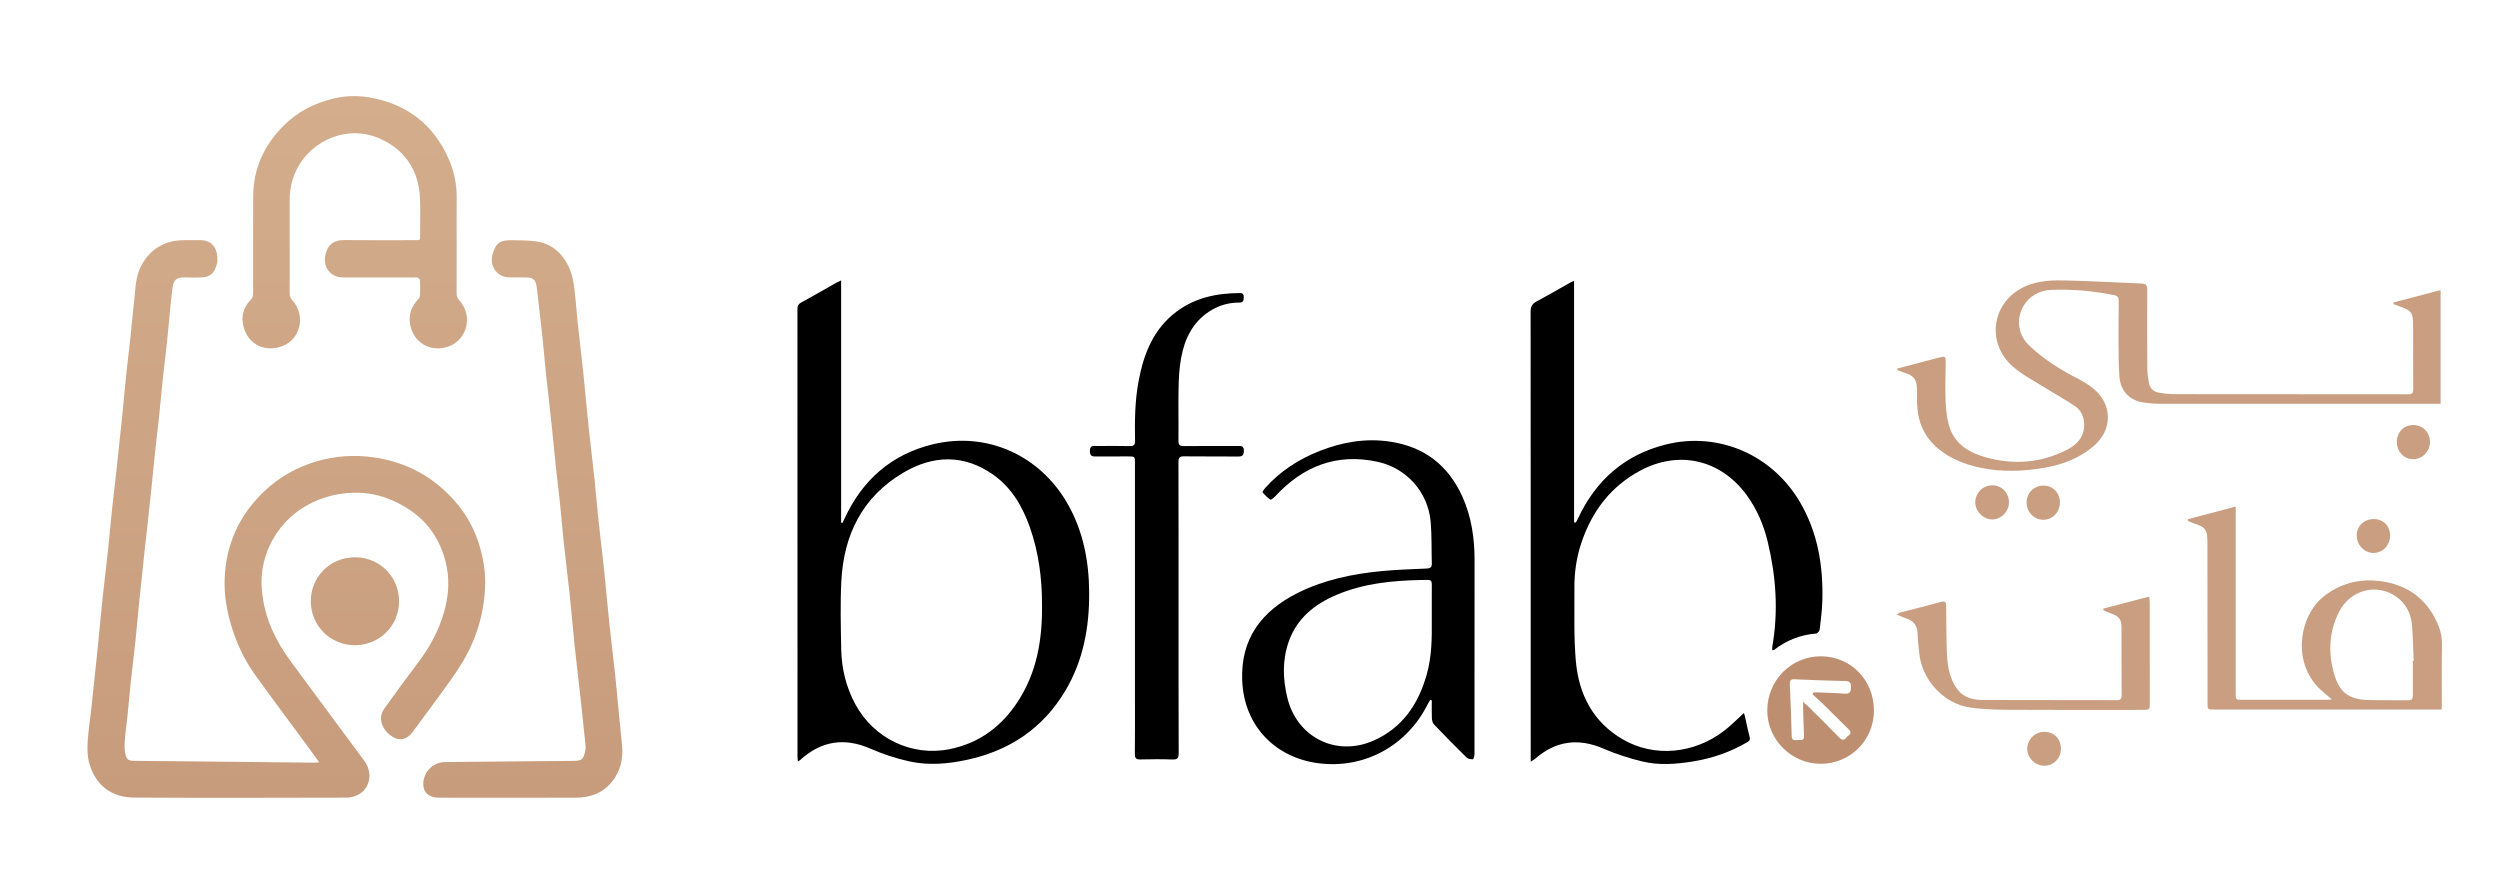
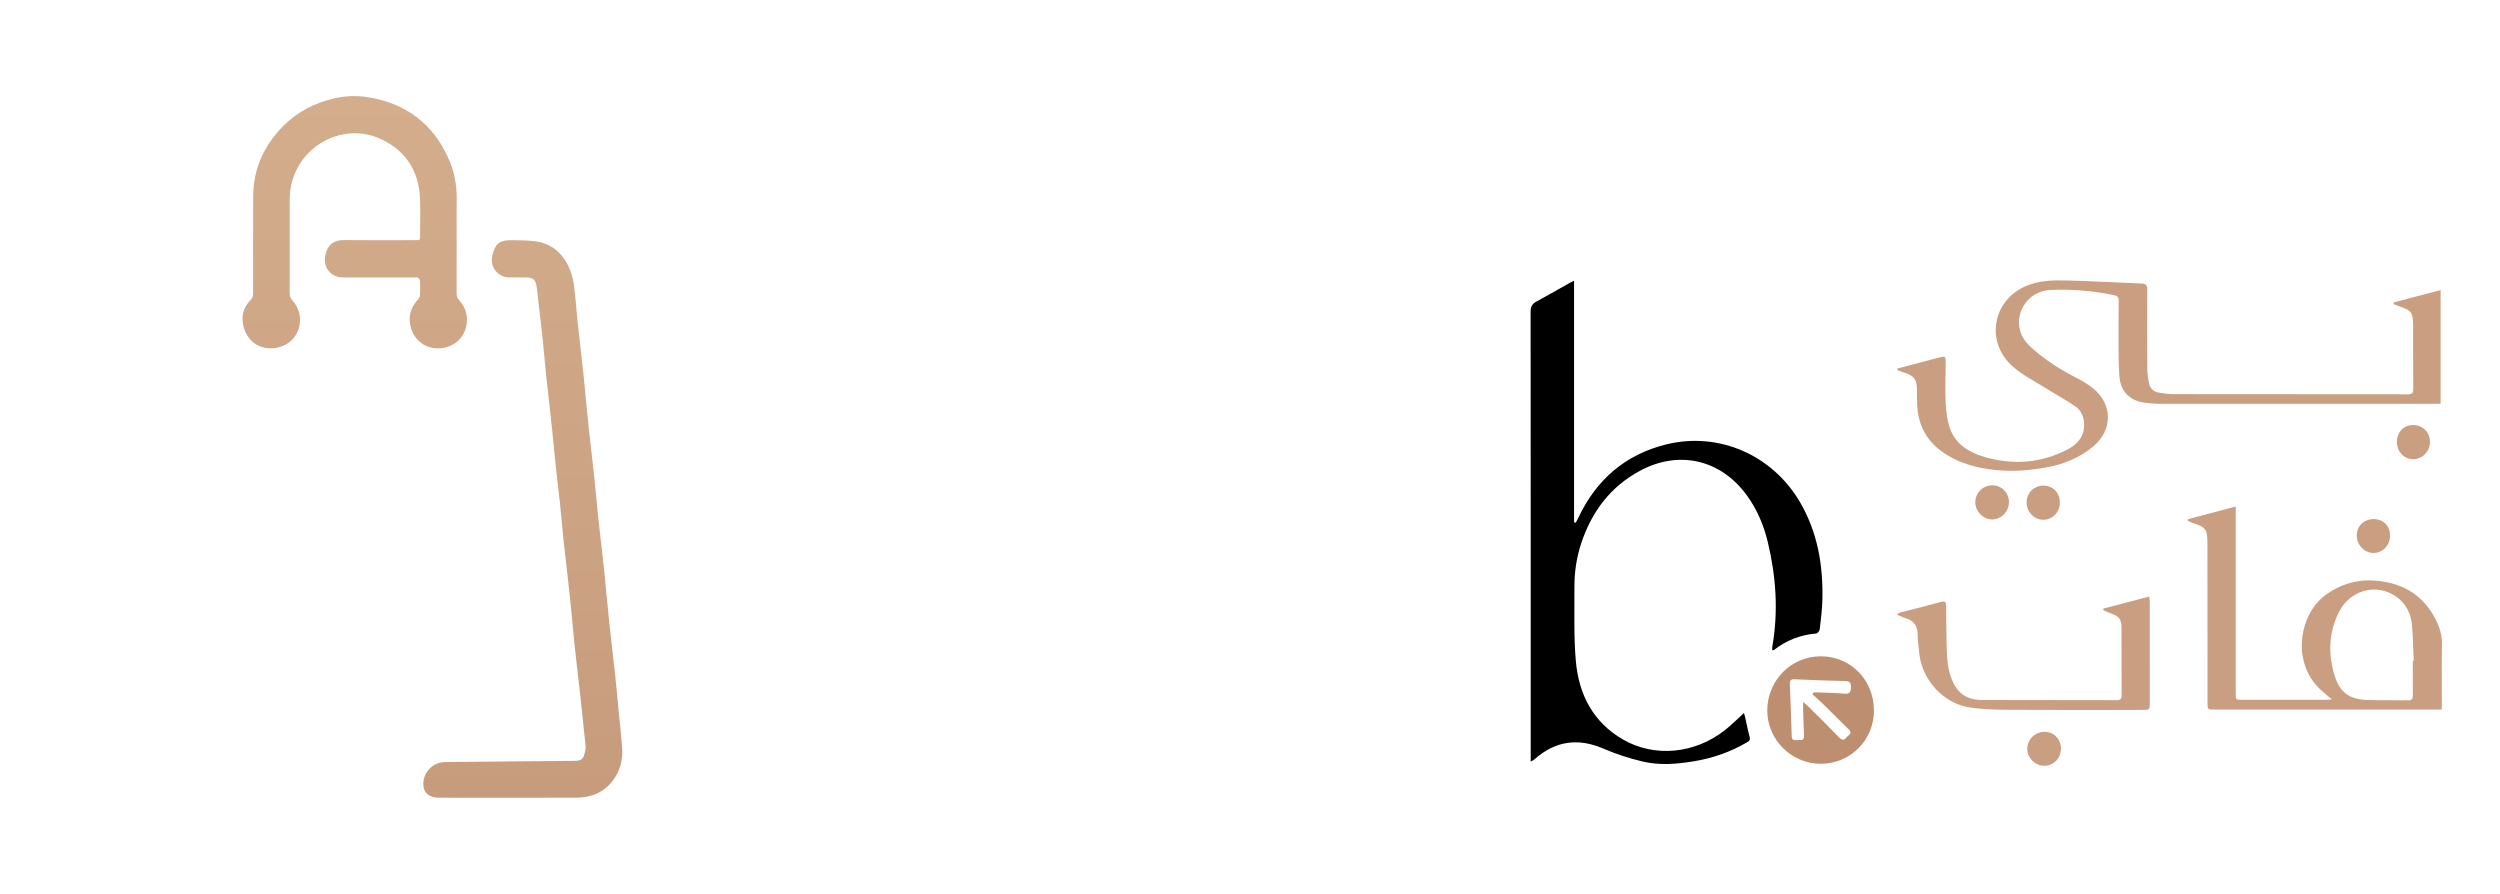
<svg xmlns="http://www.w3.org/2000/svg" width="165" height="59" viewBox="0 0 165 59" fill="none">
-   <path d="M21.073 50.316C20.818 49.965 20.603 49.664 20.383 49.365C19.208 47.769 18.017 46.183 16.86 44.573C16.119 43.54 15.58 42.401 15.228 41.173C14.952 40.211 14.792 39.236 14.826 38.234C14.906 35.934 15.784 33.992 17.456 32.41C18.443 31.476 19.603 30.827 20.9 30.447C22.144 30.083 23.415 30.002 24.706 30.191C26.821 30.502 28.583 31.453 29.996 33.047C30.836 33.995 31.413 35.089 31.732 36.319C31.922 37.05 32.039 37.788 32.022 38.542C31.977 40.489 31.422 42.293 30.386 43.928C29.723 44.973 28.958 45.954 28.233 46.96C27.901 47.42 27.558 47.873 27.219 48.328C26.826 48.856 26.317 48.936 25.787 48.547C25.425 48.28 25.188 47.914 25.147 47.476C25.126 47.256 25.212 46.981 25.343 46.797C26.076 45.765 26.829 44.747 27.591 43.735C28.339 42.743 28.934 41.675 29.284 40.482C29.571 39.498 29.683 38.482 29.495 37.477C29.104 35.376 27.881 33.903 25.931 33.04C25.101 32.673 24.22 32.493 23.312 32.52C20.822 32.593 18.492 33.987 17.581 36.546C17.289 37.364 17.205 38.218 17.298 39.098C17.48 40.828 18.197 42.317 19.219 43.692C20.829 45.857 22.42 48.038 24.035 50.2C24.676 51.059 24.377 52.108 23.593 52.477C23.379 52.578 23.126 52.642 22.89 52.643C18.212 52.652 13.534 52.669 8.857 52.639C7.484 52.631 6.411 51.965 5.936 50.525C5.703 49.821 5.77 49.092 5.835 48.37C5.877 47.909 5.953 47.453 6.003 46.993C6.145 45.683 6.285 44.373 6.419 43.063C6.536 41.908 6.637 40.752 6.758 39.598C6.88 38.444 7.023 37.293 7.147 36.139C7.233 35.341 7.297 34.541 7.381 33.742C7.47 32.901 7.571 32.06 7.665 31.22C7.708 30.838 7.749 30.456 7.789 30.074C7.892 29.111 7.996 28.149 8.094 27.185C8.176 26.378 8.242 25.569 8.326 24.762C8.414 23.929 8.519 23.098 8.609 22.265C8.693 21.485 8.754 20.701 8.848 19.922C8.948 19.087 8.926 18.228 9.362 17.46C9.947 16.43 10.833 15.905 12.005 15.855C12.398 15.837 12.792 15.86 13.185 15.849C14.092 15.826 14.387 16.535 14.347 17.22C14.337 17.39 14.276 17.561 14.213 17.721C14.053 18.129 13.722 18.297 13.306 18.31C12.948 18.322 12.589 18.322 12.231 18.311C11.613 18.291 11.448 18.477 11.373 19.087C11.234 20.23 11.148 21.38 11.029 22.525C10.944 23.349 10.833 24.171 10.745 24.995C10.66 25.793 10.596 26.594 10.511 27.392C10.423 28.234 10.318 29.074 10.228 29.916C10.144 30.696 10.073 31.478 9.991 32.259C9.901 33.118 9.807 33.977 9.713 34.836C9.669 35.234 9.62 35.633 9.578 36.032C9.439 37.333 9.3 38.635 9.166 39.936C9.084 40.744 9.019 41.552 8.934 42.359C8.846 43.192 8.738 44.023 8.649 44.856C8.565 45.645 8.496 46.436 8.415 47.226C8.363 47.738 8.284 48.248 8.248 48.761C8.224 49.097 8.202 49.448 8.276 49.769C8.366 50.162 8.494 50.212 8.903 50.217C10.18 50.23 11.456 50.239 12.732 50.252C15.39 50.28 18.048 50.309 20.706 50.335C20.804 50.336 20.905 50.325 21.073 50.316Z" fill="url(#paint0_linear_14881_18224)" />
  <path d="M33.569 52.65C32.021 52.65 30.474 52.653 28.926 52.648C28.369 52.646 27.998 52.352 27.947 51.896C27.853 51.053 28.512 50.307 29.361 50.297C30.891 50.281 32.421 50.266 33.951 50.251C35.262 50.239 36.573 50.224 37.885 50.218C38.425 50.215 38.517 50.087 38.634 49.514C38.669 49.34 38.639 49.148 38.621 48.966C38.526 48.029 38.427 47.092 38.325 46.156C38.239 45.367 38.147 44.578 38.057 43.79C38.012 43.391 37.964 42.992 37.924 42.593C37.81 41.438 37.706 40.283 37.585 39.128C37.465 37.992 37.322 36.858 37.201 35.721C37.112 34.889 37.047 34.053 36.959 33.22C36.876 32.422 36.773 31.626 36.688 30.828C36.599 29.995 36.525 29.16 36.437 28.328C36.354 27.53 36.264 26.732 36.176 25.934C36.134 25.553 36.084 25.172 36.046 24.79C35.964 23.956 35.893 23.122 35.805 22.289C35.722 21.491 35.624 20.694 35.532 19.897C35.492 19.542 35.464 19.185 35.403 18.832C35.342 18.474 35.157 18.323 34.792 18.314C34.407 18.304 34.022 18.311 33.638 18.31C32.839 18.307 32.299 17.608 32.499 16.831C32.695 16.069 32.981 15.84 33.777 15.851C34.299 15.859 34.826 15.86 35.343 15.927C36.337 16.055 37.042 16.632 37.485 17.504C37.678 17.885 37.805 18.318 37.867 18.742C37.986 19.552 38.032 20.373 38.117 21.189C38.2 21.988 38.294 22.784 38.383 23.582C38.427 23.972 38.475 24.362 38.514 24.752C38.629 25.916 38.733 27.08 38.856 28.243C38.976 29.379 39.118 30.513 39.24 31.65C39.329 32.482 39.395 33.317 39.482 34.151C39.564 34.94 39.66 35.728 39.75 36.517C39.794 36.907 39.841 37.297 39.88 37.687C39.995 38.851 40.098 40.015 40.221 41.178C40.341 42.314 40.484 43.448 40.606 44.584C40.695 45.417 40.764 46.252 40.845 47.085C40.916 47.824 41.005 48.56 41.061 49.3C41.123 50.118 40.94 50.88 40.432 51.54C39.82 52.337 38.975 52.644 38.001 52.647C36.524 52.654 35.046 52.65 33.569 52.65Z" fill="url(#paint1_linear_14881_18224)" />
  <path d="M30.14 15.987C30.14 17.115 30.142 18.243 30.137 19.37C30.136 19.547 30.178 19.677 30.304 19.812C31.288 20.866 30.805 22.595 29.399 22.933C28.316 23.193 27.334 22.591 27.088 21.508C26.933 20.825 27.133 20.256 27.596 19.756C27.657 19.69 27.717 19.596 27.721 19.513C27.735 19.172 27.736 18.83 27.719 18.49C27.717 18.429 27.622 18.353 27.554 18.318C27.498 18.289 27.417 18.311 27.347 18.311C25.781 18.311 24.217 18.311 22.651 18.311C21.792 18.311 21.275 17.598 21.49 16.765C21.652 16.136 22.032 15.837 22.721 15.845C24.251 15.862 25.781 15.85 27.311 15.85C27.79 15.85 27.726 15.87 27.727 15.42C27.729 14.66 27.753 13.898 27.723 13.139C27.649 11.338 26.837 9.99 25.192 9.202C23.047 8.174 20.54 9.186 19.546 11.257C19.256 11.862 19.119 12.504 19.12 13.179C19.125 15.242 19.125 17.306 19.119 19.369C19.118 19.557 19.171 19.692 19.301 19.831C20.226 20.825 19.85 22.591 18.351 22.933C17.067 23.226 16.089 22.373 16.009 21.146C15.977 20.646 16.162 20.181 16.527 19.817C16.664 19.68 16.706 19.538 16.705 19.351C16.703 17.218 16.701 15.084 16.711 12.951C16.719 11.119 17.433 9.583 18.714 8.298C19.625 7.384 20.73 6.817 21.975 6.512C22.749 6.322 23.553 6.293 24.316 6.419C26.794 6.83 28.601 8.177 29.621 10.507C29.99 11.348 30.156 12.231 30.142 13.153C30.129 14.097 30.14 15.042 30.14 15.987Z" fill="url(#paint2_linear_14881_18224)" />
-   <path d="M23.414 42.586C21.81 42.572 20.522 41.321 20.513 39.691C20.505 38.105 21.758 36.782 23.423 36.781C25.088 36.78 26.344 38.098 26.338 39.687C26.331 41.321 25.036 42.583 23.414 42.586Z" fill="url(#paint3_linear_14881_18224)" />
-   <path d="M55.514 18.506C55.514 23.885 55.514 29.189 55.514 34.492C55.545 34.499 55.575 34.507 55.605 34.514C55.657 34.404 55.709 34.293 55.76 34.182C56.94 31.656 58.859 29.977 61.574 29.322C65.118 28.467 68.613 30.033 70.444 33.218C71.49 35.036 71.871 37.023 71.885 39.093C71.902 41.39 71.5 43.594 70.309 45.593C68.841 48.055 66.656 49.526 63.875 50.137C62.584 50.421 61.273 50.536 59.978 50.243C59.123 50.05 58.273 49.773 57.471 49.42C55.725 48.652 54.184 48.898 52.79 50.18C52.767 50.202 52.734 50.211 52.656 50.252C52.648 50.127 52.635 50.027 52.635 49.928C52.634 40.082 52.635 30.235 52.631 20.388C52.631 20.193 52.679 20.076 52.863 19.976C53.657 19.543 54.441 19.088 55.229 18.643C55.293 18.607 55.361 18.578 55.514 18.506ZM68.772 39.807C68.771 38.236 68.568 36.476 67.964 34.781C67.479 33.419 66.77 32.196 65.571 31.345C63.626 29.963 61.584 30.032 59.604 31.206C56.912 32.801 55.683 35.307 55.528 38.361C55.452 39.852 55.493 41.35 55.52 42.845C55.544 44.115 55.836 45.328 56.439 46.457C57.66 48.74 60.18 49.953 62.692 49.441C64.622 49.047 66.09 47.957 67.159 46.328C68.414 44.415 68.811 42.273 68.772 39.807Z" fill="black" />
  <path d="M101.027 50.27C101.027 50.084 101.027 49.979 101.027 49.874C101.027 40.104 101.029 30.334 101.02 20.565C101.019 20.232 101.127 20.05 101.412 19.897C102.152 19.501 102.877 19.078 103.609 18.665C103.673 18.629 103.741 18.601 103.888 18.529C103.888 23.88 103.888 29.175 103.888 34.471C103.926 34.479 103.965 34.486 104.004 34.494C104.055 34.395 104.11 34.299 104.157 34.199C105.339 31.675 107.255 30.002 109.967 29.332C113.422 28.478 116.948 30.013 118.778 33.106C119.967 35.116 120.335 37.321 120.276 39.617C120.259 40.259 120.178 40.9 120.101 41.539C120.089 41.642 119.955 41.806 119.867 41.813C118.824 41.896 117.898 42.263 117.075 42.904C117.061 42.915 117.034 42.908 116.97 42.912C116.97 42.831 116.958 42.751 116.972 42.675C117.382 40.347 117.219 38.041 116.67 35.759C116.403 34.65 115.96 33.607 115.28 32.677C113.566 30.332 110.821 29.692 108.26 31.06C106.314 32.099 105.078 33.735 104.379 35.801C104.051 36.771 103.905 37.775 103.911 38.795C103.92 40.41 103.865 42.033 104.006 43.637C104.2 45.831 105.141 47.666 107.119 48.808C109.199 50.01 111.844 49.757 113.842 48.193C114.276 47.852 114.664 47.454 115.102 47.056C115.124 47.133 115.149 47.206 115.166 47.282C115.267 47.727 115.352 48.176 115.472 48.616C115.523 48.804 115.479 48.891 115.32 48.983C114.215 49.632 113.026 50.046 111.767 50.25C110.642 50.434 109.499 50.526 108.382 50.254C107.519 50.044 106.66 49.77 105.845 49.417C104.164 48.687 102.663 48.891 101.292 50.102C101.239 50.149 101.17 50.181 101.027 50.27Z" fill="black" />
-   <path d="M94.393 46.187C94.338 46.284 94.279 46.379 94.229 46.479C92.853 49.224 90.05 50.771 86.999 50.371C84.212 50.005 82.113 47.961 81.986 44.923C81.871 42.158 83.268 40.325 85.647 39.135C87.379 38.27 89.245 37.883 91.153 37.695C92.151 37.596 93.157 37.572 94.159 37.523C94.381 37.513 94.508 37.456 94.5 37.203C94.473 36.288 94.502 35.368 94.425 34.456C94.264 32.503 92.848 30.899 90.934 30.481C88.227 29.889 86.002 30.767 84.158 32.764C84.071 32.858 83.885 33.003 83.844 32.975C83.65 32.844 83.48 32.671 83.327 32.491C83.306 32.465 83.412 32.308 83.481 32.23C84.481 31.108 85.705 30.307 87.096 29.763C88.59 29.179 90.13 28.904 91.743 29.148C93.999 29.488 95.584 30.706 96.516 32.775C97.113 34.1 97.321 35.508 97.321 36.952C97.32 41.23 97.321 45.509 97.316 49.788C97.316 49.902 97.25 50.11 97.207 50.111C97.07 50.117 96.888 50.09 96.797 50C96.066 49.281 95.346 48.549 94.638 47.807C94.547 47.712 94.51 47.535 94.504 47.393C94.486 47.003 94.498 46.611 94.498 46.221C94.463 46.209 94.428 46.198 94.393 46.187ZM94.498 41.054C94.498 40.269 94.501 39.646 94.498 39.025C94.494 38.195 94.599 38.263 93.745 38.281C91.849 38.32 89.976 38.513 88.207 39.263C86.757 39.878 85.597 40.808 85.056 42.348C84.624 43.58 84.661 44.83 84.974 46.087C85.621 48.681 88.203 49.962 90.653 48.88C92.566 48.035 93.608 46.474 94.161 44.528C94.499 43.337 94.506 42.114 94.498 41.054Z" fill="black" />
-   <path d="M77.785 40.146C77.785 43.333 77.781 46.52 77.793 49.707C77.794 50.041 77.703 50.138 77.37 50.126C76.673 50.1 75.973 50.105 75.275 50.124C74.989 50.131 74.898 50.046 74.901 49.755C74.915 48.478 74.907 47.201 74.907 45.923C74.907 40.804 74.907 35.686 74.907 30.567C74.907 30.124 74.907 30.124 74.458 30.124C73.771 30.125 73.083 30.122 72.395 30.126C72.143 30.128 71.933 30.151 71.932 29.77C71.931 29.366 72.176 29.436 72.407 29.436C73.127 29.435 73.848 29.424 74.568 29.442C74.848 29.448 74.917 29.349 74.912 29.084C74.886 27.74 74.906 26.398 75.162 25.072C75.503 23.304 76.148 21.696 77.645 20.572C78.885 19.641 80.32 19.345 81.838 19.343C82.051 19.342 82.087 19.45 82.088 19.631C82.089 19.837 82.041 19.971 81.803 19.971C81.239 19.969 80.697 20.083 80.192 20.339C79.03 20.927 78.372 21.923 78.061 23.139C77.89 23.808 77.818 24.514 77.796 25.206C77.755 26.493 77.793 27.782 77.778 29.069C77.775 29.352 77.844 29.447 78.14 29.443C79.329 29.426 80.519 29.439 81.708 29.434C81.941 29.432 82.102 29.438 82.095 29.756C82.087 30.042 82.004 30.134 81.718 30.131C80.528 30.118 79.338 30.135 78.149 30.119C77.858 30.115 77.778 30.2 77.778 30.487C77.788 33.707 77.784 36.926 77.785 40.146Z" fill="black" />
  <path d="M125.224 24.325C125.713 24.195 126.202 24.064 126.692 23.936C127.123 23.823 127.558 23.717 127.989 23.598C128.373 23.491 128.415 23.509 128.415 23.899C128.415 24.783 128.37 25.669 128.413 26.55C128.443 27.14 128.506 27.757 128.708 28.305C129.099 29.366 130.009 29.887 131.042 30.178C132.891 30.698 134.694 30.566 136.418 29.686C137.113 29.331 137.583 28.813 137.553 27.966C137.536 27.484 137.342 27.073 136.962 26.812C136.345 26.388 135.679 26.034 135.044 25.634C134.299 25.165 133.491 24.761 132.839 24.184C131.023 22.579 131.487 19.849 133.698 18.885C134.558 18.51 135.488 18.489 136.402 18.511C138.049 18.55 139.695 18.651 141.341 18.712C141.646 18.723 141.721 18.844 141.719 19.132C141.709 20.868 141.711 22.604 141.723 24.34C141.726 24.663 141.771 24.992 141.838 25.309C141.907 25.633 142.132 25.851 142.46 25.91C142.791 25.969 143.129 26.013 143.465 26.014C148.617 26.021 153.77 26.017 158.923 26.024C159.199 26.025 159.276 25.941 159.274 25.672C159.262 24.286 159.272 22.899 159.266 21.512C159.262 20.615 159.173 20.499 158.341 20.21C158.221 20.169 158.104 20.12 157.985 20.074C157.981 20.037 157.976 20.001 157.972 19.964C158.997 19.695 160.022 19.425 161.08 19.147C161.08 21.671 161.08 24.142 161.08 26.652C160.954 26.652 160.847 26.652 160.741 26.652C154.683 26.652 148.624 26.654 142.565 26.649C142.207 26.649 141.845 26.622 141.49 26.569C140.549 26.427 139.957 25.814 139.884 24.86C139.828 24.143 139.827 23.421 139.822 22.701C139.815 21.752 139.827 20.802 139.836 19.852C139.838 19.649 139.777 19.533 139.558 19.486C138.162 19.192 136.75 19.077 135.328 19.136C133.777 19.2 132.793 20.813 133.467 22.191C133.598 22.457 133.808 22.701 134.029 22.904C134.951 23.751 136.002 24.409 137.115 24.977C137.473 25.16 137.821 25.375 138.134 25.625C139.444 26.676 139.448 28.381 138.158 29.463C137.247 30.227 136.177 30.649 135.026 30.856C133.598 31.113 132.16 31.17 130.729 30.875C129.703 30.663 128.743 30.288 127.924 29.613C127.007 28.857 126.58 27.863 126.53 26.694C126.516 26.356 126.526 26.017 126.519 25.679C126.505 25.041 126.325 24.803 125.719 24.605C125.556 24.552 125.394 24.494 125.231 24.437C125.229 24.4 125.226 24.362 125.224 24.325Z" fill="#C99E81" />
  <path d="M161.147 46.828C160.997 46.828 160.879 46.828 160.761 46.828C155.883 46.828 151.005 46.828 146.127 46.828C145.697 46.828 145.697 46.827 145.697 46.402C145.696 42.888 145.697 39.374 145.69 35.86C145.688 34.919 145.581 34.794 144.694 34.507C144.59 34.474 144.494 34.413 144.395 34.364C144.397 34.332 144.4 34.3 144.402 34.267C145.433 33.994 146.463 33.721 147.558 33.431C147.558 33.623 147.558 33.749 147.558 33.876C147.558 37.837 147.558 41.798 147.558 45.76C147.558 46.188 147.558 46.189 147.991 46.189C149.825 46.189 151.658 46.189 153.491 46.189C153.594 46.189 153.697 46.176 153.902 46.161C153.665 45.959 153.507 45.82 153.344 45.686C151.169 43.893 151.716 40.604 153.436 39.308C154.458 38.538 155.624 38.211 156.881 38.331C158.681 38.502 160.05 39.363 160.831 41.043C161.052 41.52 161.181 42.014 161.17 42.555C161.145 43.886 161.162 45.218 161.16 46.549C161.162 46.623 161.154 46.698 161.147 46.828ZM159.245 43.621C159.264 43.621 159.285 43.621 159.304 43.62C159.27 42.847 159.258 42.071 159.196 41.3C159.133 40.517 158.813 39.847 158.154 39.381C156.855 38.462 155.095 38.931 154.358 40.416C153.714 41.714 153.65 43.078 154.045 44.461C154.397 45.691 155.011 46.164 156.287 46.2C157.17 46.224 158.054 46.209 158.937 46.22C159.164 46.224 159.249 46.134 159.247 45.911C159.241 45.148 159.245 44.385 159.245 43.621Z" fill="#C99E81" />
  <path d="M125.185 40.558C125.323 40.476 125.364 40.438 125.411 40.426C126.308 40.194 127.209 39.977 128.101 39.728C128.398 39.645 128.445 39.768 128.447 40.006C128.454 40.836 128.455 41.666 128.476 42.495C128.494 43.234 128.503 43.972 128.763 44.689C129.141 45.735 129.744 46.197 130.867 46.2C133.268 46.207 135.669 46.207 138.071 46.21C138.606 46.211 139.141 46.203 139.675 46.214C139.919 46.219 140.029 46.151 140.027 45.882C140.016 44.376 140.024 42.869 140.019 41.363C140.017 40.896 139.841 40.676 139.396 40.515C139.2 40.445 139.01 40.356 138.816 40.276C138.82 40.239 138.823 40.203 138.826 40.166C139.818 39.906 140.81 39.646 141.849 39.373C141.862 39.523 141.883 39.646 141.883 39.768C141.885 41.973 141.885 44.178 141.885 46.383C141.885 46.843 141.885 46.852 141.421 46.853C138.507 46.856 135.593 46.864 132.678 46.846C131.786 46.84 130.885 46.824 130.006 46.694C128.283 46.438 126.864 44.885 126.677 43.155C126.63 42.721 126.569 42.287 126.564 41.852C126.557 41.289 126.297 40.956 125.77 40.798C125.594 40.745 125.428 40.659 125.185 40.558Z" fill="#C99E81" />
  <path d="M120.163 50.41C118.235 50.41 116.639 48.817 116.64 46.892C116.641 44.906 118.216 43.312 120.174 43.316C122.152 43.319 123.686 44.889 123.68 46.903C123.674 48.859 122.118 50.411 120.163 50.41ZM119.623 45.826C119.645 45.783 119.667 45.74 119.689 45.697C119.793 45.697 119.897 45.693 120 45.698C120.577 45.723 121.157 45.735 121.732 45.782C122.049 45.809 122.151 45.704 122.163 45.391C122.174 45.093 122.12 44.955 121.786 44.948C120.674 44.926 119.562 44.885 118.45 44.832C118.169 44.818 118.118 44.928 118.128 45.172C118.177 46.306 118.223 47.44 118.252 48.574C118.259 48.857 118.412 48.872 118.613 48.843C118.8 48.815 119.085 48.947 119.065 48.561C119.035 47.962 119.024 47.361 119.006 46.762C119.003 46.649 119.006 46.536 119.006 46.323C119.16 46.458 119.241 46.521 119.313 46.593C120.001 47.278 120.695 47.958 121.368 48.657C121.573 48.87 121.718 48.874 121.889 48.648C121.916 48.614 121.948 48.581 121.983 48.557C122.187 48.415 122.176 48.291 121.995 48.118C121.429 47.574 120.882 47.01 120.321 46.46C120.096 46.239 119.856 46.036 119.623 45.826Z" fill="#BD8F70" />
  <path d="M131.483 34.284C130.894 34.286 130.359 33.736 130.369 33.141C130.378 32.519 130.885 32.024 131.503 32.029C132.111 32.035 132.586 32.519 132.592 33.141C132.597 33.753 132.084 34.282 131.483 34.284Z" fill="#C99E81" />
  <path d="M134.937 50.541C134.33 50.545 133.803 50.029 133.798 49.427C133.792 48.821 134.305 48.306 134.921 48.3C135.555 48.295 136.028 48.777 136.022 49.424C136.017 50.046 135.539 50.538 134.937 50.541Z" fill="#C99E81" />
  <path d="M135.952 33.174C135.948 33.813 135.463 34.309 134.847 34.304C134.243 34.299 133.746 33.775 133.754 33.15C133.761 32.522 134.259 32.039 134.889 32.05C135.507 32.06 135.956 32.535 135.952 33.174Z" fill="#C99E81" />
  <path d="M156.67 34.259C157.308 34.262 157.753 34.718 157.746 35.363C157.74 36 157.242 36.506 156.632 36.496C156.048 36.487 155.546 35.965 155.544 35.361C155.54 34.726 156.02 34.256 156.67 34.259Z" fill="#C99E81" />
  <path d="M159.286 28.053C159.917 28.06 160.397 28.562 160.379 29.196C160.363 29.81 159.868 30.305 159.271 30.307C158.659 30.308 158.187 29.802 158.193 29.15C158.198 28.512 158.662 28.046 159.286 28.053Z" fill="#C99E81" />
  <defs>
    <linearGradient id="paint0_linear_14881_18224" x1="83.472" y1="6.343" x2="83.472" y2="52.656" gradientUnits="userSpaceOnUse">
      <stop stop-color="#D3AD8C" />
      <stop offset="1" stop-color="#C79C7D" />
    </linearGradient>
    <linearGradient id="paint1_linear_14881_18224" x1="83.472" y1="6.343" x2="83.472" y2="52.656" gradientUnits="userSpaceOnUse">
      <stop stop-color="#D3AD8C" />
      <stop offset="1" stop-color="#C79C7D" />
    </linearGradient>
    <linearGradient id="paint2_linear_14881_18224" x1="83.472" y1="6.343" x2="83.472" y2="52.656" gradientUnits="userSpaceOnUse">
      <stop stop-color="#D3AD8C" />
      <stop offset="1" stop-color="#C79C7D" />
    </linearGradient>
    <linearGradient id="paint3_linear_14881_18224" x1="83.472" y1="6.343" x2="83.472" y2="52.656" gradientUnits="userSpaceOnUse">
      <stop stop-color="#D3AD8C" />
      <stop offset="1" stop-color="#C79C7D" />
    </linearGradient>
  </defs>
</svg>